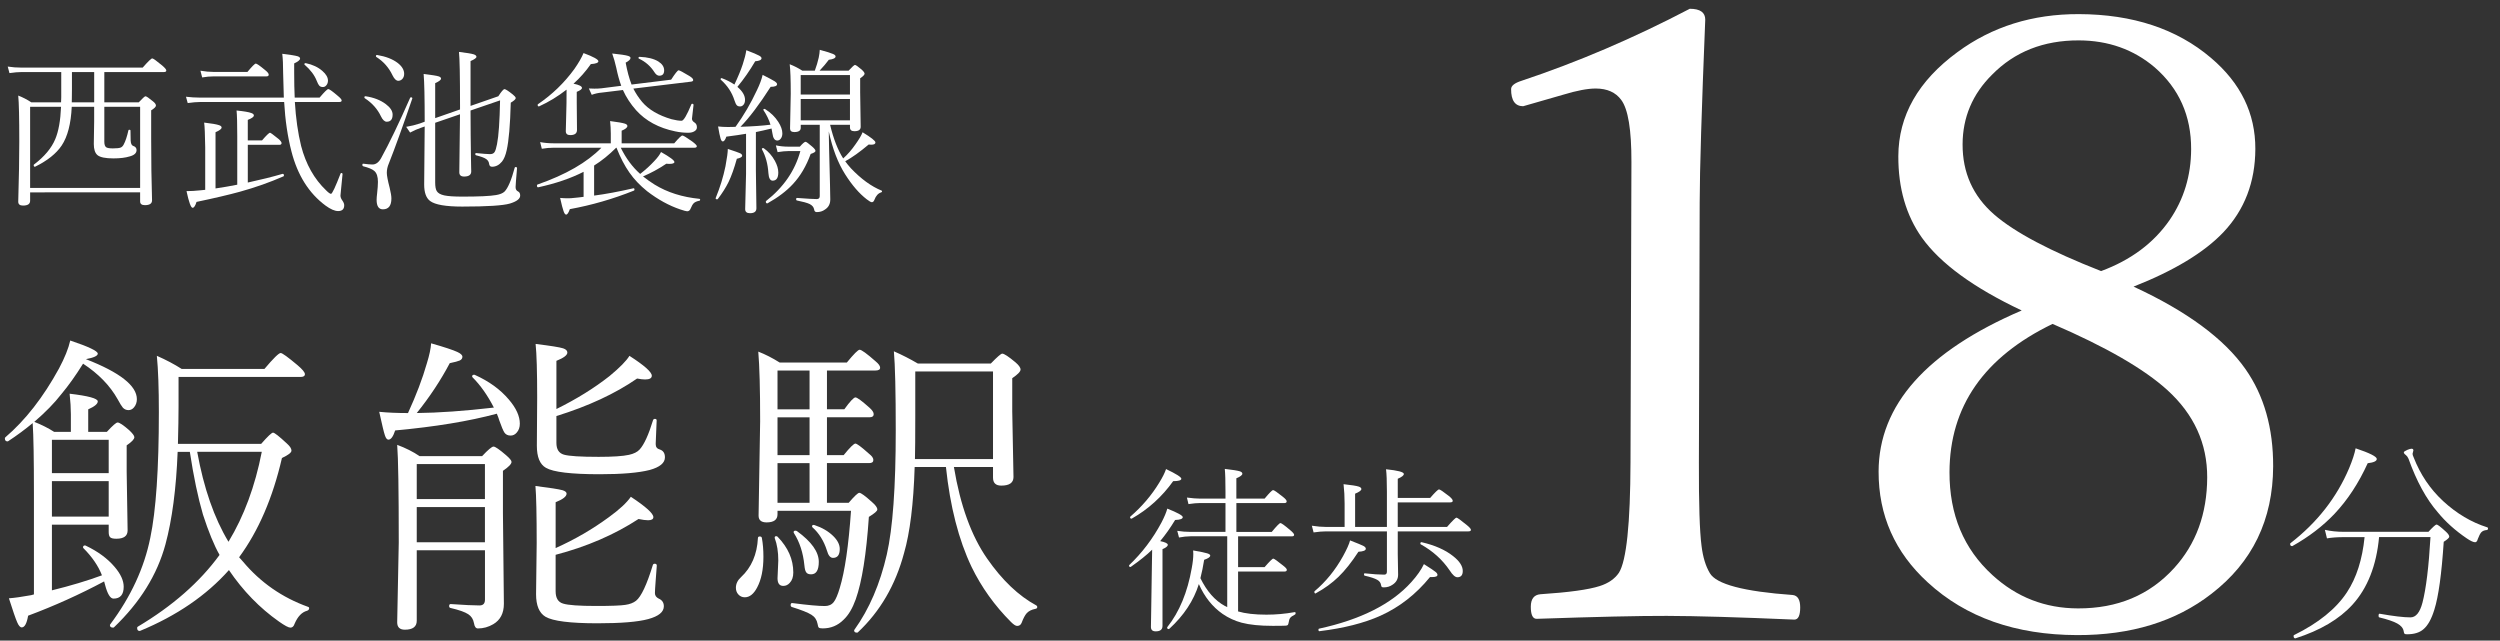
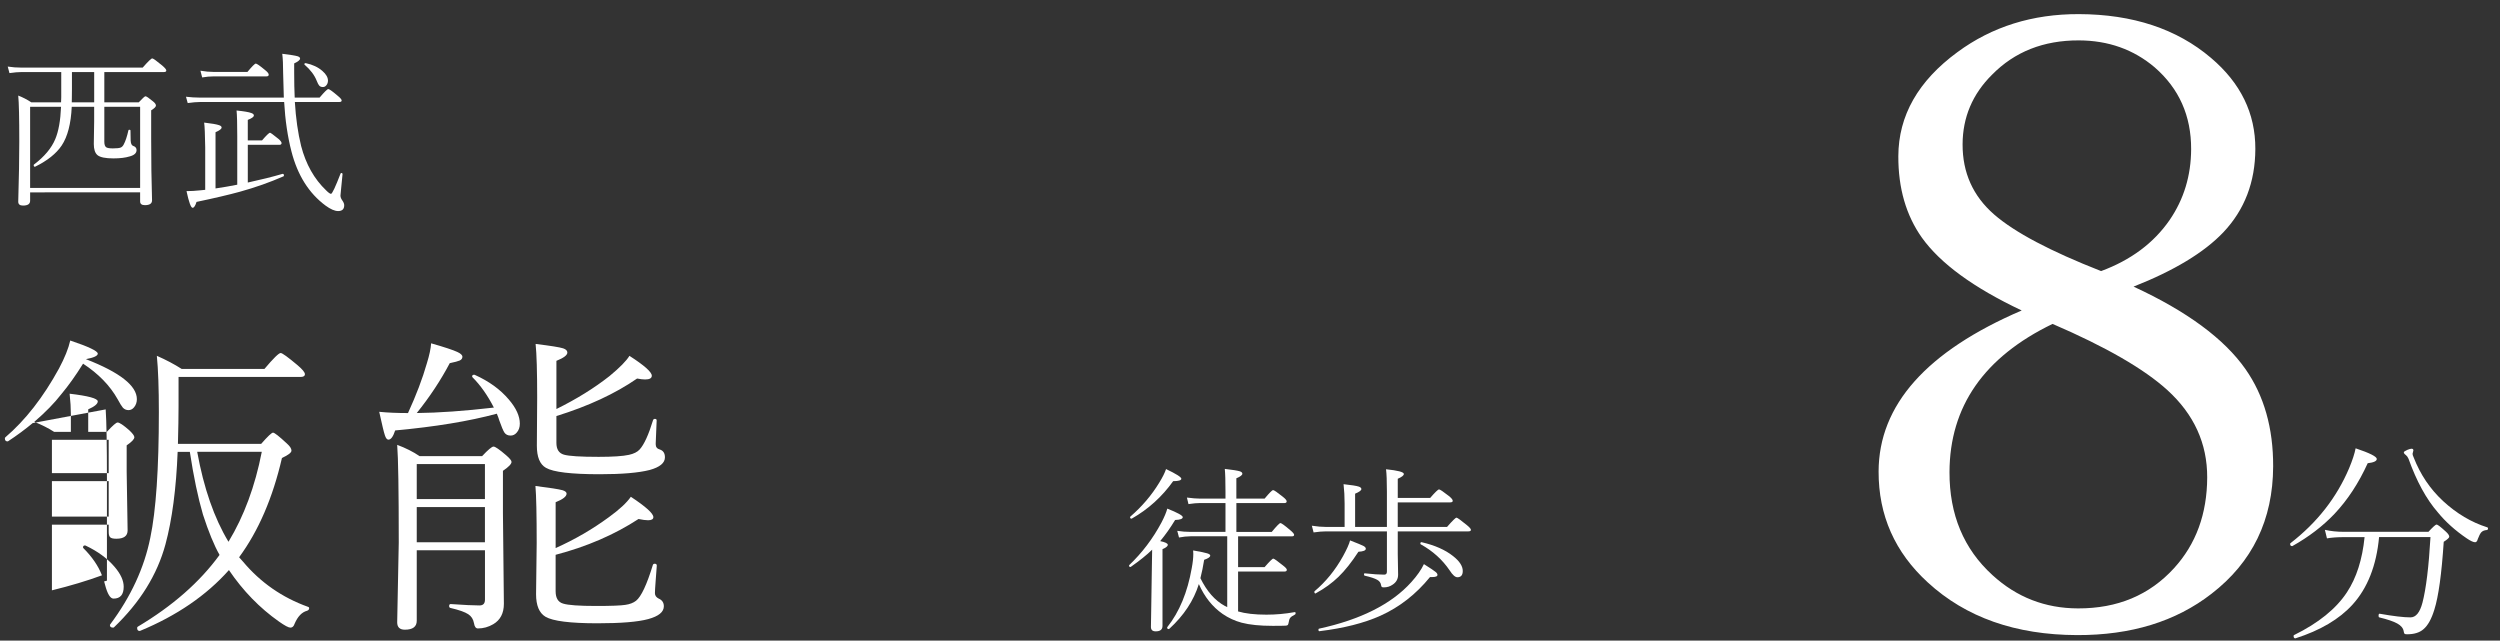
<svg xmlns="http://www.w3.org/2000/svg" id="_レイヤー_2" data-name="レイヤー 2" viewBox="0 0 140.5 36">
  <rect x="0" y="0" width="140.5" height="36" fill="#333333" stroke="none" />
  <defs>
    <style>
      .cls-1 {
        fill: none;
      }

      .cls-1, .cls-2 {
        stroke-width: 0px;
      }

      .cls-2 {
        fill: #fff;
      }

      .cls-3 {
        clip-path: url(#clippath);
      }
    </style>
    <clipPath id="clippath">
      <rect class="cls-1" width="140.5" height="36" />
    </clipPath>
  </defs>
  <g id="slide">
    <g class="cls-3">
      <g>
        <g>
          <g>
            <path class="cls-2" d="m3.432,5.752c.007-.059.01-.156.01-.293v-1.41H1.225c-.191,0-.423.02-.693.059l-.098-.367c.248.039.508.059.781.059h6.803c.303-.344.481-.518.537-.518.055,0,.242.135.561.4.153.131.23.223.23.279,0,.059-.045.088-.133.088h-3.35v1.703h1.934c.212-.227.338-.342.377-.342.055,0,.195.096.42.283.113.088.17.168.17.24,0,.068-.089.158-.268.268v1.602c0,1.238.016,2.391.049,3.457,0,.18-.134.27-.4.27-.18,0-.27-.07-.27-.211v-.508H1.693v.469c0,.184-.133.273-.4.273-.179,0-.268-.072-.268-.219.039-1.332.059-2.459.059-3.379,0-1.322-.02-2.184-.059-2.584.25.096.496.223.736.381h1.67Zm4.443,4.811v-4.561h-2.012v1.967c0,.156.036.26.107.309.065.041.189.062.371.062.219,0,.367-.016.445-.049.068-.029.123-.086.166-.17.098-.18.186-.443.264-.791.003-.027.021-.039.053-.039.043,0,.064.016.064.049,0,.254.003.441.01.561.01.174.057.271.141.299.127.041.191.119.191.234,0,.168-.127.287-.381.355-.244.076-.551.113-.918.113-.449,0-.748-.061-.895-.182-.14-.117-.209-.326-.209-.629l.02-1.27v-.82h-1.26c-.043.949-.231,1.676-.566,2.178-.303.451-.798.848-1.484,1.186-.007.004-.014.006-.02.006-.046,0-.068-.029-.068-.088,0-.018.006-.029.02-.039.582-.443.979-.916,1.191-1.422.186-.439.294-1.047.326-1.82h-1.738v4.561h6.182Zm-3.842-4.811h1.26v-1.703h-1.25v.957c0,.207-.002.387-.006.537,0,.094-.001.164-.004.209Z" />
            <path class="cls-2" d="m15.951,5.484c-.013-.303-.025-.768-.039-1.393,0-.445-.016-.803-.049-1.068.456.055.746.102.869.141.088.029.133.072.133.127,0,.078-.111.17-.332.273v.533c0,.518.01.979.029,1.387h1.4c.271-.32.434-.479.488-.479.059,0,.236.127.533.381.146.119.219.207.219.258,0,.059-.043.088-.131.088h-2.5c.055.916.172,1.738.352,2.471.267,1.025.736,1.859,1.41,2.5.127.127.217.191.27.191.064,0,.244-.379.537-1.139.01-.021.023-.033.043-.033.01,0,.02.002.029.004.029.01.043.029.039.059-.025.277-.055.576-.088.898-.02.189-.029.291-.029.309,0,.088.036.18.107.277.068.098.104.186.104.264,0,.219-.114.328-.342.328-.192,0-.429-.104-.709-.309-.934-.693-1.572-1.707-1.914-3.041-.215-.83-.352-1.756-.41-2.779h-4.717c-.188,0-.423.02-.703.059l-.098-.355c.258.031.521.049.791.049h4.707Zm-2.025,4.775c.735-.16,1.387-.322,1.953-.488h.014c.043,0,.064.031.064.098,0,.021-.01.037-.029.043-.756.332-1.572.621-2.451.865-.612.168-1.423.359-2.432.57-.068.223-.143.332-.221.332-.094,0-.208-.312-.342-.938.241,0,.495-.014.762-.043l.289-.029v-2.379c-.01-.709-.029-1.176-.059-1.4.426.049.706.098.84.146.094.031.141.076.141.131,0,.078-.113.166-.342.264v3.16c.424-.062.83-.133,1.221-.211v-2.719c0-.721-.013-1.203-.039-1.451.42.043.697.09.83.143.095.031.143.078.143.137,0,.078-.114.16-.342.248v1.152h.801c.247-.285.396-.43.449-.43.032,0,.188.115.469.342.12.102.18.182.18.24,0,.064-.042.098-.127.098h-1.771v2.119Zm-2.564-5.908l-.098-.377c.271.047.517.068.738.068h1.904c.26-.312.416-.469.469-.469.055,0,.225.117.508.352.146.115.219.203.219.27,0,.064-.042.098-.127.098h-2.963c-.215,0-.432.02-.65.059Zm5.752-.719c-.006-.006-.01-.014-.01-.023,0-.039.025-.059.074-.059h.01c.377.078.688.225.932.439.209.182.312.363.312.541,0,.105-.03.193-.092.264-.053.066-.117.098-.195.098-.088,0-.156-.027-.205-.082-.043-.049-.088-.135-.137-.26-.124-.322-.354-.627-.689-.918Z" />
-             <path class="cls-2" d="m23.051,5.494c.01-.018.026-.025.049-.025.049,0,.074.021.074.064,0,.002-.002.008-.006.014-.53,1.553-.97,2.77-1.318,3.648-.074.172-.111.344-.111.518,0,.148.053.43.16.84.065.266.098.467.098.6,0,.408-.159.611-.479.611-.234,0-.352-.178-.352-.533,0-.094.01-.217.029-.371.029-.26.045-.473.045-.639,0-.293-.068-.498-.205-.615-.107-.096-.318-.184-.631-.264-.025-.01-.039-.033-.039-.068,0-.057.019-.08.055-.074.211.029.382.045.512.045.192,0,.355-.121.488-.361.453-.82.996-1.951,1.631-3.389Zm-2.549.029c-.016-.01-.023-.025-.023-.045,0-.055.023-.078.072-.068.453.068.829.215,1.129.439.257.193.385.389.385.592,0,.266-.11.4-.332.4-.117,0-.225-.1-.322-.299-.195-.412-.498-.754-.908-1.02Zm.65-2.32c-.017-.01-.025-.023-.025-.043,0-.053.025-.076.074-.068.481.08.863.229,1.146.443.244.189.367.395.367.615,0,.125-.038.223-.113.299-.064.061-.138.092-.219.092-.114,0-.222-.102-.322-.307-.205-.434-.508-.777-.908-1.031Zm3.305,3.697v3.35c0,.23.029.393.088.488.068.117.211.197.426.244.208.045.547.068,1.016.068.924,0,1.556-.029,1.895-.088.215-.037.371-.1.469-.191.195-.195.387-.645.576-1.348.013-.031.04-.043.082-.033.036.01.053.027.049.053-.055.633-.082.988-.082,1.07,0,.123.047.207.141.248.078.037.117.113.117.23,0,.182-.193.332-.58.449-.385.113-1.276.17-2.676.17-.925,0-1.525-.104-1.803-.312-.225-.166-.336-.475-.336-.928l.029-3.262-.211.074c-.191.064-.395.154-.609.268l-.221-.322c.271-.045.524-.107.762-.186l.279-.102c0-1.338-.02-2.232-.059-2.682.445.053.726.096.84.133.091.029.137.07.137.127,0,.074-.109.158-.328.254v1.967l1.396-.488v-.219c0-1.648-.02-2.652-.059-3.014.417.049.69.094.82.133.107.035.162.082.162.141,0,.066-.111.145-.332.24v2.52l1.562-.543c.172-.266.287-.4.346-.4.062,0,.219.102.469.303.107.086.162.152.162.201,0,.061-.094.148-.279.258-.032,1.25-.108,2.141-.229,2.672-.062.283-.15.496-.264.639-.16.193-.346.289-.557.289-.092,0-.146-.047-.162-.143-.013-.123-.068-.219-.166-.287-.107-.076-.299-.146-.576-.215-.025-.008-.039-.027-.039-.064,0-.045.017-.064.049-.059.391.039.651.059.781.059.121,0,.205-.039.254-.117.049-.074.095-.223.137-.443.092-.453.148-1.273.172-2.461l-1.66.57c.003.984.011,1.846.023,2.588,0,.018.004.215.01.596.004.115.006.193.006.24,0,.191-.134.287-.4.287-.18,0-.27-.08-.27-.238l.039-3.262-1.396.479Z" />
-             <path class="cls-2" d="m34.629,8.301c-.404.404-.817.738-1.24,1.002v1.689c.638-.082,1.373-.219,2.207-.41.042-.008.062.02.062.078,0,.025-.011.043-.033.053-1.179.473-2.379.818-3.6,1.041-.071.205-.141.307-.209.307-.053,0-.102-.066-.146-.199-.046-.125-.109-.369-.191-.738.16.014.29.02.391.02.065,0,.136-.002.211-.004.332-.029.57-.057.717-.078v-1.406c-.719.367-1.566.656-2.543.869-.053.01-.078-.025-.078-.104,0-.025.01-.041.029-.049,1.588-.553,2.786-1.242,3.594-2.07h-2.682c-.218,0-.44.02-.668.059l-.094-.375c.234.045.485.068.752.068h3.219v-.543c0-.236-.014-.473-.039-.707.433.055.711.104.834.146.092.031.137.076.137.131,0,.088-.107.176-.322.264v.709h2.955c.25-.293.403-.439.459-.439.052,0,.238.113.561.342.166.127.25.213.25.258,0,.059-.048.088-.143.088h-4.131c.29.594.653,1.082,1.09,1.471.299-.232.562-.471.791-.719.186-.195.312-.365.381-.512.501.283.752.471.752.561,0,.072-.098.107-.293.107-.046,0-.1-.002-.162-.01-.433.291-.869.527-1.309.713.229.18.445.332.65.459.716.439,1.557.707,2.523.801.026.004.039.02.039.049,0,.037-.016.057-.049.059-.143.029-.245.074-.307.133-.062.059-.121.158-.176.297-.039.107-.106.162-.201.162-.049,0-.177-.035-.385-.104-.635-.215-1.257-.557-1.865-1.025-.4-.322-.731-.67-.992-1.045-.267-.377-.509-.842-.727-1.396h-.02Zm-2.398-3.598c.316.064.475.145.475.238,0,.068-.098.143-.293.221v.609l.014,1.533c0,.193-.127.289-.381.289-.166,0-.248-.074-.248-.221,0-.041.004-.229.014-.561.01-.303.019-.641.025-1.012l.004-.762c-.484.379-.997.691-1.537.938-.007.004-.014.006-.02.006-.046,0-.068-.029-.068-.088,0-.018.006-.029.02-.039.797-.541,1.478-1.199,2.041-1.973.237-.34.41-.639.518-.898.557.207.834.361.834.459,0,.088-.141.141-.424.16-.293.418-.617.783-.973,1.1Zm2.682.117c-.104-.281-.197-.617-.279-1.012-.064-.289-.141-.557-.229-.801.455.047.752.09.889.133.094.029.141.068.141.117,0,.08-.091.168-.273.264.088.48.199.891.332,1.23l2.223-.273c.228-.352.367-.527.42-.527.052,0,.252.105.6.316.146.088.221.164.221.23,0,.051-.041.082-.123.092l-3.242.391c.134.264.299.514.494.748.367.432.918.756,1.65.971.23.059.421.088.57.088.111,0,.293-.307.547-.922.01-.023.026-.035.049-.035.01,0,.02.002.029.006.033.01.048.029.045.059-.059.484-.088.744-.088.775,0,.086.045.154.137.211.094.059.141.148.141.273,0,.098-.05.174-.15.229-.088.053-.201.078-.338.078-.24,0-.484-.025-.732-.078-.924-.191-1.658-.588-2.201-1.191-.31-.352-.556-.729-.738-1.133l-1.172.143c-.205.016-.398.059-.58.127l-.162-.357c.107.008.212.01.312.01.15,0,.283-.006.4-.02l1.109-.141Zm.99-1.529c-.013-.006-.02-.018-.02-.033,0-.043.02-.064.059-.064.453.018.807.105,1.061.264.215.137.322.303.322.498,0,.199-.092.299-.273.299-.098,0-.188-.064-.27-.191-.215-.342-.508-.598-.879-.771Z" />
-             <path class="cls-2" d="m40.342,11.182c-.01.014-.025.02-.045.02-.052,0-.078-.021-.078-.062,0-.008.002-.014.006-.02.244-.594.426-1.186.547-1.777.088-.469.131-.793.131-.973.388.127.619.209.693.244.075.037.113.082.113.137,0,.072-.1.129-.299.172-.146.529-.301.965-.463,1.303-.156.316-.358.635-.605.957Zm3.018-3.959c-.346.084-.639.15-.879.199v2.148l.029,2.135c0,.186-.121.277-.361.277-.18,0-.27-.076-.27-.229l.049-1.973v-2.262c-.264.047-.633.1-1.107.162-.059.178-.126.268-.201.268-.052,0-.094-.059-.127-.176-.035-.113-.081-.334-.137-.664.192.02.367.029.523.029.205,0,.357-.002.459-.01.459-.637.859-1.322,1.201-2.055.156-.322.264-.611.322-.865.354.18.579.301.674.361.091.062.137.115.137.162,0,.1-.121.15-.361.15-.625.977-1.19,1.727-1.695,2.246.688-.021,1.249-.061,1.686-.117-.085-.279-.215-.549-.391-.811-.007-.006-.01-.014-.01-.023,0-.037.021-.055.062-.055.014,0,.025.004.035.01.309.193.557.432.742.719.152.236.229.453.229.648,0,.121-.03.221-.092.299-.053.068-.117.102-.195.102-.146,0-.238-.137-.273-.41-.007-.059-.023-.148-.049-.268Zm-2.086-2.471c.209-.443.365-.822.469-1.139.098-.295.165-.559.201-.791.371.141.609.242.717.303.092.049.137.098.137.146,0,.098-.118.154-.355.172-.31.529-.644,1.01-1.002,1.439.287.244.43.486.43.729,0,.119-.03.215-.092.283-.053.059-.114.088-.186.088-.085,0-.146-.023-.186-.068-.043-.047-.085-.135-.127-.264-.141-.449-.396-.838-.768-1.168-.01-.006-.014-.016-.014-.029,0-.041.02-.062.059-.062.006,0,.011.002.014.004.251.092.485.211.703.357Zm1.549,3.643c-.004-.008-.006-.016-.006-.025,0-.031.023-.049.068-.049.014,0,.026.004.039.01.261.186.469.422.625.709.127.234.191.451.191.654,0,.305-.106.459-.318.459-.14,0-.219-.145-.238-.43-.033-.506-.153-.947-.361-1.328Zm.781-.225c.23.049.463.072.697.072h.65c.159-.182.267-.273.322-.273.042,0,.167.092.375.273.121.105.182.184.182.24,0,.055-.09.111-.27.17-.247.682-.58,1.246-1,1.695-.361.391-.836.75-1.422,1.078-.006.004-.013.006-.02.006-.052,0-.078-.033-.078-.098,0-.018.006-.029.016-.039.979-.766,1.621-1.699,1.924-2.803h-.67c-.166,0-.369.02-.609.059l-.098-.381Zm2.973-.787l.02,1.051c.01.469.026,1.107.049,1.918.01.457.016.742.016.859,0,.252-.1.439-.299.566-.13.096-.284.143-.463.143-.085,0-.134-.051-.146-.152-.023-.127-.107-.227-.254-.303-.137-.064-.377-.131-.719-.199-.025-.008-.039-.029-.039-.068,0-.049.017-.074.049-.074.57.043.939.064,1.109.064.113,0,.17-.057.17-.166v-4.01h-1.068v.172c0,.158-.121.238-.361.238-.16,0-.24-.066-.24-.199l.039-1.959c0-.787-.02-1.34-.059-1.654.244.094.48.215.709.361h.703c.094-.254.167-.498.219-.732.033-.16.053-.307.059-.439.385.104.634.182.748.234.094.041.141.088.141.137,0,.094-.127.158-.381.189-.14.189-.312.393-.518.611h1.631c.199-.215.318-.322.357-.322.045,0,.169.086.371.258.113.102.17.18.17.234,0,.062-.082.148-.248.26v.791l.029,1.934c0,.166-.117.248-.352.248-.166,0-.25-.07-.25-.209v-.152h-1.117c.191.799.438,1.428.736,1.891.251-.225.48-.488.689-.791.201-.281.335-.506.4-.68.481.293.723.484.723.572,0,.084-.078.127-.234.127-.043,0-.092-.004-.146-.01-.492.416-.932.73-1.318.941.088.125.193.254.316.391.573.604,1.151,1.023,1.734,1.26.013.008.02.018.02.035,0,.035-.017.057-.049.062-.17.053-.297.193-.381.42-.033.088-.08.133-.143.133-.055,0-.15-.055-.287-.162-.42-.322-.824-.789-1.211-1.4-.407-.639-.715-1.443-.924-2.418Zm1.191-2.07v-1.094h-2.768v1.094h2.768Zm0,1.451v-1.201h-2.768v1.201h2.768Z" />
-             <path class="cls-2" d="m1.838,23.777c-.428.357-.889.697-1.381,1.02-.006.006-.018.01-.035.01-.1,0-.148-.057-.148-.168,0-.023.008-.043.025-.061,1.125-.961,2.131-2.25,3.016-3.867.322-.604.533-1.129.633-1.574,1.031.346,1.547.592,1.547.738,0,.123-.223.227-.668.309,1.91.744,2.865,1.494,2.865,2.25,0,.176-.053.328-.158.457-.088.105-.191.158-.309.158-.123,0-.229-.045-.316-.133-.07-.082-.17-.242-.299-.482-.428-.762-1.074-1.428-1.941-1.996-.416.668-.826,1.242-1.23,1.723-.381.492-.885,1.008-1.512,1.547.416.164.787.352,1.115.562h.941v-.992c0-.334-.023-.719-.07-1.152,1.055.123,1.582.268,1.582.432,0,.141-.18.289-.537.447v1.266h1.047c.322-.352.523-.527.605-.527.105,0,.322.145.65.432.193.182.291.312.291.395,0,.111-.145.264-.432.457v1.477l.053,3.305c0,.311-.211.467-.633.467-.182,0-.299-.029-.352-.088-.053-.053-.078-.15-.078-.291v-.412h-3.191v3.691c1.049-.258,1.986-.539,2.812-.844-.205-.527-.553-1.037-1.045-1.529-.012-.012-.018-.027-.018-.045,0-.07.037-.105.113-.105.012,0,.023.004.035.01.68.322,1.223.721,1.627,1.195.34.398.51.77.51,1.115,0,.445-.191.668-.572.668-.182,0-.34-.258-.475-.773l-.053-.193c-1.371.732-2.795,1.375-4.271,1.926-.076.439-.195.658-.359.658-.088,0-.174-.096-.256-.289-.088-.199-.242-.648-.465-1.346.316-.023.732-.082,1.248-.176l.158-.043v-5.66c0-1.945-.023-3.268-.07-3.965Zm4.271,2.812v-1.871h-3.191v1.871h3.191Zm-3.191.449v1.994h3.191v-1.994h-3.191Zm7.066-1.645c-.082,2.08-.311,3.814-.686,5.203-.463,1.705-1.426,3.258-2.891,4.658-.012.012-.029.018-.053.018-.117,0-.176-.047-.176-.141,0-.018.006-.031.018-.043,1.16-1.553,1.91-3.174,2.25-4.861.322-1.529.482-3.885.482-7.066,0-1.336-.037-2.391-.113-3.164.521.229.986.475,1.396.738h4.65c.504-.598.809-.896.914-.896.088,0,.404.229.949.686.275.234.412.402.412.502,0,.105-.082.158-.246.158h-6.855v1.635c0,.557-.012,1.266-.035,2.127h4.676c.369-.422.592-.633.668-.633.082,0,.344.205.783.615.17.152.254.283.254.395s-.178.25-.535.414c-.516,2.238-1.318,4.098-2.408,5.58.047.047.119.129.219.246.984,1.172,2.203,2.02,3.656,2.541.041.012.062.037.062.078,0,.064-.039.111-.115.141-.293.076-.527.32-.703.73-.047.146-.125.219-.236.219-.105,0-.32-.113-.643-.342-1.084-.762-2.021-1.727-2.812-2.893-1.266,1.424-2.932,2.564-5,3.42h-.027c-.088,0-.131-.057-.131-.168,0-.035.012-.059.035-.07,1.957-1.166,3.488-2.51,4.596-4.033-.311-.551-.621-1.307-.932-2.268-.281-.961-.527-2.137-.738-3.525h-.686Zm2.857,5.055c.873-1.441,1.496-3.127,1.871-5.055h-3.629c.369,2.039.955,3.725,1.758,5.055Z" />
+             <path class="cls-2" d="m1.838,23.777c-.428.357-.889.697-1.381,1.02-.006.006-.018.01-.035.01-.1,0-.148-.057-.148-.168,0-.023.008-.043.025-.061,1.125-.961,2.131-2.25,3.016-3.867.322-.604.533-1.129.633-1.574,1.031.346,1.547.592,1.547.738,0,.123-.223.227-.668.309,1.91.744,2.865,1.494,2.865,2.25,0,.176-.053.328-.158.457-.088.105-.191.158-.309.158-.123,0-.229-.045-.316-.133-.07-.082-.17-.242-.299-.482-.428-.762-1.074-1.428-1.941-1.996-.416.668-.826,1.242-1.23,1.723-.381.492-.885,1.008-1.512,1.547.416.164.787.352,1.115.562h.941v-.992c0-.334-.023-.719-.07-1.152,1.055.123,1.582.268,1.582.432,0,.141-.18.289-.537.447v1.266h1.047c.322-.352.523-.527.605-.527.105,0,.322.145.65.432.193.182.291.312.291.395,0,.111-.145.264-.432.457v1.477l.053,3.305c0,.311-.211.467-.633.467-.182,0-.299-.029-.352-.088-.053-.053-.078-.15-.078-.291v-.412h-3.191v3.691c1.049-.258,1.986-.539,2.812-.844-.205-.527-.553-1.037-1.045-1.529-.012-.012-.018-.027-.018-.045,0-.07.037-.105.113-.105.012,0,.023.004.035.01.68.322,1.223.721,1.627,1.195.34.398.51.77.51,1.115,0,.445-.191.668-.572.668-.182,0-.34-.258-.475-.773l-.053-.193l.158-.043v-5.66c0-1.945-.023-3.268-.07-3.965Zm4.271,2.812v-1.871h-3.191v1.871h3.191Zm-3.191.449v1.994h3.191v-1.994h-3.191Zm7.066-1.645c-.082,2.08-.311,3.814-.686,5.203-.463,1.705-1.426,3.258-2.891,4.658-.012.012-.029.018-.053.018-.117,0-.176-.047-.176-.141,0-.018.006-.031.018-.043,1.16-1.553,1.91-3.174,2.25-4.861.322-1.529.482-3.885.482-7.066,0-1.336-.037-2.391-.113-3.164.521.229.986.475,1.396.738h4.65c.504-.598.809-.896.914-.896.088,0,.404.229.949.686.275.234.412.402.412.502,0,.105-.082.158-.246.158h-6.855v1.635c0,.557-.012,1.266-.035,2.127h4.676c.369-.422.592-.633.668-.633.082,0,.344.205.783.615.17.152.254.283.254.395s-.178.25-.535.414c-.516,2.238-1.318,4.098-2.408,5.58.047.047.119.129.219.246.984,1.172,2.203,2.02,3.656,2.541.041.012.062.037.062.078,0,.064-.039.111-.115.141-.293.076-.527.32-.703.73-.047.146-.125.219-.236.219-.105,0-.32-.113-.643-.342-1.084-.762-2.021-1.727-2.812-2.893-1.266,1.424-2.932,2.564-5,3.42h-.027c-.088,0-.131-.057-.131-.168,0-.035.012-.059.035-.07,1.957-1.166,3.488-2.51,4.596-4.033-.311-.551-.621-1.307-.932-2.268-.281-.961-.527-2.137-.738-3.525h-.686Zm2.857,5.055c.873-1.441,1.496-3.127,1.871-5.055h-3.629c.369,2.039.955,3.725,1.758,5.055Z" />
            <path class="cls-2" d="m27.921,23.25c-1.564.422-3.469.736-5.713.941-.111.346-.237.518-.378.518-.082,0-.149-.084-.202-.254-.053-.152-.158-.59-.316-1.311.469.047,1.008.07,1.617.07.463-1.008.817-1.941,1.063-2.803.141-.457.22-.83.237-1.117.756.217,1.245.379,1.468.484.193.088.29.178.29.271s-.05.164-.149.211c-.094.041-.281.092-.562.15-.51.967-1.128,1.9-1.854,2.803,1.213-.012,2.657-.113,4.333-.307-.352-.686-.75-1.252-1.195-1.697-.018-.018-.026-.035-.026-.053,0-.064.038-.096.114-.096.012,0,.023.002.035.008.797.357,1.436.82,1.916,1.389.41.48.615.932.615,1.354,0,.205-.059.373-.176.502-.094.111-.208.166-.343.166-.158,0-.275-.059-.352-.176-.064-.1-.158-.322-.281-.668-.023-.088-.07-.217-.141-.387Zm-.668,7.674h-3.832v3.963c0,.334-.223.502-.668.502-.287,0-.431-.139-.431-.414l.088-4.482c0-2.918-.029-4.748-.088-5.492.475.176.894.387,1.257.633h3.516c.334-.357.548-.537.642-.537s.328.162.703.484c.205.176.308.301.308.377,0,.117-.161.285-.483.502v2.381l.053,5.09c0,.533-.199.916-.598,1.15-.27.158-.557.238-.861.238-.117,0-.19-.098-.22-.291-.041-.229-.149-.398-.325-.51-.188-.123-.521-.24-1.002-.352-.047-.012-.07-.047-.07-.105,0-.076.029-.113.088-.113.744.053,1.283.078,1.617.078.205,0,.308-.107.308-.324v-2.777Zm0-2.875v-1.969h-3.832v1.969h3.832Zm0,2.426v-1.977h-3.832v1.977h3.832Zm3.973.326c1.066-.475,2.062-1.053,2.988-1.732.598-.434,1.011-.816,1.239-1.15.844.557,1.266.938,1.266,1.143,0,.117-.1.176-.299.176-.129,0-.308-.023-.536-.07-1.359.885-2.912,1.555-4.658,2.012v2.049c0,.381.141.611.422.693.275.088.896.133,1.863.133.832,0,1.377-.021,1.635-.062.246-.035.445-.111.598-.229.293-.234.609-.908.949-2.021.018-.041.053-.061.105-.061.076,0,.114.035.114.105-.006.111-.029.424-.07.939-.023.305-.035.508-.035.607,0,.135.07.236.211.307.193.082.29.227.29.432,0,.322-.293.562-.879.721-.58.158-1.529.236-2.848.236-1.535,0-2.511-.123-2.927-.369-.352-.211-.527-.633-.527-1.266l.035-2.865c0-1.594-.023-2.666-.07-3.217.803.1,1.31.18,1.521.238.152.047.229.111.229.193,0,.158-.205.318-.615.482v2.576Zm.044-7.814c1.137-.562,2.133-1.18,2.988-1.854.574-.475.946-.854,1.116-1.135.838.539,1.257.912,1.257,1.117,0,.141-.126.211-.378.211-.123,0-.272-.018-.448-.053-1.23.85-2.742,1.553-4.535,2.109v1.512c0,.357.141.576.422.658.287.082.938.123,1.951.123.797,0,1.365-.037,1.705-.113.27-.059.469-.158.598-.299.252-.275.504-.826.756-1.652.018-.047.053-.07.105-.07.064,0,.097.029.097.088-.035.791-.053,1.219-.053,1.283v.061c0,.152.079.25.237.291.188.064.281.211.281.439,0,.316-.287.553-.861.711-.621.158-1.559.238-2.812.238-1.6,0-2.604-.121-3.015-.361-.34-.193-.51-.605-.51-1.238l.018-2.717c0-1.441-.029-2.443-.088-3.006.826.1,1.342.182,1.547.246.158.053.237.133.237.238,0,.146-.205.301-.615.465v2.707Z" />
-             <path class="cls-2" d="m42.596,30.238c0-.059.035-.088.105-.088.064,0,.104.025.115.078.059.316.088.672.088,1.064,0,.709-.117,1.283-.352,1.723-.193.369-.426.553-.695.553-.152,0-.277-.059-.377-.176-.082-.1-.123-.219-.123-.359,0-.223.096-.422.289-.598.586-.545.902-1.277.949-2.197Zm1.1-1.529v.193c0,.305-.205.457-.615.457-.299,0-.449-.127-.449-.379l.088-5.309c0-1.793-.035-3.096-.105-3.91.393.152.795.357,1.205.615h3.77c.393-.48.633-.721.721-.721.105,0,.404.217.896.65.17.141.256.26.256.359,0,.105-.086.158-.256.158h-2.732v2.18h.975c.322-.445.531-.668.625-.668s.357.193.791.58c.158.141.236.262.236.361,0,.117-.078.176-.236.176h-2.391v2.127h.939c.352-.434.572-.65.66-.65.082,0,.34.193.773.58.158.123.236.236.236.342,0,.117-.078.176-.236.176h-2.373v2.232h1.221c.322-.375.521-.562.598-.562.094,0,.334.176.721.527.193.164.291.303.291.414,0,.082-.158.219-.475.412-.141,2.098-.387,3.643-.738,4.633-.182.51-.41.893-.686,1.15-.322.322-.713.484-1.17.484-.117,0-.189-.016-.219-.045s-.053-.1-.07-.211c-.041-.223-.156-.393-.344-.51-.193-.123-.562-.27-1.107-.439-.041-.018-.061-.053-.061-.105,0-.088.035-.125.105-.113.85.111,1.455.166,1.818.166.217,0,.385-.076.502-.229.111-.146.223-.406.334-.781.287-.938.498-2.385.633-4.342h-4.131Zm-.158,1.529v-.027c0-.053.029-.078.088-.078.029,0,.055.012.078.035.586.604.879,1.271.879,2.004,0,.252-.066.447-.201.588-.1.111-.221.168-.361.168-.217,0-.324-.145-.324-.432l.043-.992c0-.486-.066-.908-.201-1.266Zm.158-7.234h1.801v-2.18h-1.801v2.18Zm0,.449v2.127h1.801v-2.127h-1.801Zm0,2.574v2.232h1.801v-2.232h-1.801Zm.922,3.93c-.012-.018-.018-.033-.018-.045,0-.059.035-.088.105-.088.035,0,.064.01.088.027.814.592,1.223,1.166,1.223,1.723,0,.469-.145.703-.432.703-.141,0-.234-.041-.281-.123-.047-.064-.078-.191-.096-.379-.07-.709-.268-1.314-.59-1.818Zm1.037-.326c-.012-.018-.018-.035-.018-.053,0-.053.033-.078.098-.078.012,0,.023.002.035.008.428.141.779.346,1.055.615.246.24.369.484.369.73,0,.334-.127.5-.379.5-.152,0-.266-.137-.342-.412-.17-.539-.443-.977-.818-1.311Zm7.955-3.383c.357,2.156.98,3.873,1.871,5.15.844,1.213,1.764,2.088,2.76,2.627.035.018.053.047.053.088,0,.059-.035.094-.105.105-.211.041-.371.121-.482.238-.1.111-.197.293-.291.545-.047.117-.131.176-.254.176-.082,0-.197-.074-.344-.221-.92-.92-1.658-1.951-2.215-3.094-.727-1.523-1.207-3.395-1.441-5.615h-1.758c-.064,2.074-.264,3.688-.598,4.842-.48,1.793-1.344,3.275-2.592,4.447-.012.012-.029.018-.053.018-.105,0-.158-.041-.158-.123,0-.018.006-.031.018-.043.832-1.16,1.438-2.57,1.818-4.229.334-1.465.502-3.781.502-6.951,0-2.197-.035-3.686-.105-4.465.469.205.916.434,1.344.686h4.105c.357-.369.57-.555.641-.555.105,0,.352.162.738.484.193.164.291.301.291.412s-.156.273-.467.484v1.871l.07,3.684c0,.322-.229.482-.686.482-.311,0-.465-.148-.465-.447v-.598h-2.197Zm2.197-.449v-4.922h-4.369v2.506c0,1.143-.006,1.947-.018,2.416h4.387Z" />
            <path class="cls-2" d="m65.2,30.41c.286.059.43.129.43.209,0,.078-.099.16-.298.244v4.316c0,.203-.127.303-.381.303-.18,0-.269-.082-.269-.248,0-.023.005-.318.015-.885.014-.645.024-1.387.034-2.227l.02-1.23c-.303.297-.702.617-1.196.963-.01.006-.02.01-.029.01-.049,0-.073-.027-.073-.084,0-.01.003-.018.01-.023.723-.688,1.327-1.484,1.812-2.393.162-.311.271-.57.327-.781.579.23.869.391.869.479,0,.098-.144.15-.43.16-.267.443-.547.838-.84,1.188Zm-1.587-1.27c-.006.006-.014.01-.02.01-.055,0-.083-.029-.083-.088,0-.01.005-.02.015-.029.654-.564,1.196-1.199,1.626-1.91.186-.299.312-.553.381-.762.573.273.859.455.859.543,0,.09-.153.137-.459.137-.628.879-1.401,1.578-2.319,2.1Zm3.848,3.35c.361.738.818,1.26,1.372,1.562.046.025.091.049.137.068v-3.98h-2.065c-.195,0-.41.023-.645.068l-.098-.375c.24.039.488.059.742.059h1.968v-1.621h-1.431c-.172,0-.389.02-.649.059l-.088-.367c.3.039.546.059.737.059h1.431v-.391c0-.598-.013-1.025-.039-1.279.437.049.72.096.85.137.091.033.137.076.137.133,0,.078-.112.164-.337.258v1.143h1.587c.264-.318.423-.479.479-.479s.235.125.542.371c.146.115.22.201.22.26,0,.064-.044.098-.132.098h-2.695v1.621h1.987c.276-.332.439-.498.488-.498.056,0,.235.129.542.391.152.127.229.217.229.268,0,.059-.042.088-.127.088h-3.022v1.729h1.489c.276-.318.439-.479.488-.479.046,0,.229.131.552.391.141.107.21.188.21.24,0,.064-.048.098-.142.098h-2.598v2.24c.406.121.938.182,1.592.182.531,0,1.06-.047,1.587-.143.036-.006.054.016.054.064,0,.031-.01.055-.029.068-.143.07-.236.137-.278.195-.039.051-.067.137-.083.254-.014.074-.029.121-.049.141-.02.023-.061.037-.122.039-.134.008-.378.01-.732.01-.713,0-1.292-.059-1.738-.176-.388-.104-.743-.268-1.069-.492-.576-.4-1.021-.961-1.338-1.68-.289.93-.845,1.77-1.665,2.52-.007.006-.015.01-.024.01-.062,0-.093-.027-.093-.084,0-.01.003-.02.01-.029.677-.852,1.134-1.955,1.372-3.311.059-.312.088-.58.088-.805,0-.059-.004-.123-.01-.191.414.072.676.125.786.162.117.035.176.078.176.127,0,.08-.114.16-.342.238-.059.371-.128.715-.21,1.031Z" />
            <path class="cls-2" d="m78.555,29.613h2.769c.303-.348.479-.521.532-.521.045,0,.236.137.571.41.159.129.239.221.239.273,0,.059-.047.088-.142.088h-3.97v1.279l.02,1.152c0,.244-.104.432-.312.566-.143.1-.307.15-.488.15-.062,0-.102-.008-.117-.023-.02-.02-.034-.059-.044-.117-.017-.117-.087-.213-.21-.283-.133-.078-.369-.156-.708-.234-.026-.008-.039-.029-.039-.068,0-.049.017-.07.049-.064.446.049.81.074,1.089.074.102,0,.151-.057.151-.172v-2.26h-3.418c-.198,0-.433.02-.703.059l-.098-.377c.3.047.563.068.791.068h1.05v-1.312c0-.375-.02-.738-.059-1.09.439.047.727.092.859.137.094.033.142.078.142.137,0,.076-.117.162-.352.26v1.869h1.787v-1.982c0-.592-.017-1.012-.049-1.26.667.068,1.001.156,1.001.264,0,.082-.113.172-.342.27v1.078h1.821c.276-.318.442-.479.498-.479s.235.121.542.361c.152.121.229.213.229.279,0,.059-.048.088-.142.088h-2.949v1.381Zm-4.6,3.727c-.006.01-.014.014-.02.014-.045,0-.068-.031-.068-.092,0-.014.004-.025.01-.035.631-.529,1.164-1.184,1.597-1.963.215-.391.349-.688.4-.893.427.166.681.271.762.316.081.047.122.096.122.152,0,.098-.139.154-.415.17-.381.586-.755,1.057-1.123,1.412-.361.348-.782.654-1.265.918Zm.205,2.133c-.043.008-.063-.021-.063-.088,0-.031.01-.051.029-.053,2.351-.512,4.081-1.385,5.19-2.617.326-.361.562-.699.708-1.012.368.232.589.379.664.445.065.055.098.109.098.16,0,.082-.101.123-.303.123h-.117c-.788.967-1.716,1.691-2.783,2.172-.921.414-2.062.703-3.423.869Zm5.684-4.883c-.014-.006-.02-.02-.02-.039,0-.061.025-.088.078-.078.732.17,1.318.428,1.758.777.365.285.547.566.547.84,0,.234-.102.352-.303.352-.123,0-.268-.127-.43-.381-.41-.605-.953-1.096-1.631-1.471Z" />
          </g>
          <g>
-             <path class="cls-2" d="m94.97.493c.578.002.866.205.865.611-.203,5-.308,8.43-.313,10.289l-.044,14.578c-.008,2.344.043,3.914.149,4.711.076.625.23,1.134.464,1.525.357.626,1.911,1.037,4.66,1.232.281.032.422.268.42.705-.001.453-.111.679-.33.678-3.094-.134-5.483-.204-7.171-.209-1.531-.005-3.97.051-7.313.165-.219-.001-.327-.228-.326-.681.002-.438.182-.671.541-.701,1.595-.104,2.704-.258,3.33-.459.484-.154.845-.403,1.08-.746.424-.671.642-2.748.652-6.232l.052-16.852c.005-1.812-.187-2.978-.575-3.494-.312-.423-.787-.636-1.428-.638-.453-.001-1.063.114-1.83.347l-2.252.648c-.453-.001-.679-.322-.677-.963.001-.188.196-.343.588-.467,3.159-1.053,6.312-2.402,9.458-4.049Z" />
            <path class="cls-2" d="m119.906,16.108c2.996,1.384,5.093,2.93,6.291,4.637,1.042,1.487,1.561,3.31,1.554,5.466-.01,3-1.165,5.387-3.468,7.161-2.005,1.557-4.522,2.33-7.554,2.32-3.453-.011-6.247-.995-8.382-2.955-1.854-1.693-2.777-3.774-2.77-6.243.011-3.734,2.692-6.749,8.043-9.046-2.699-1.273-4.57-2.639-5.612-4.095-.887-1.253-1.327-2.777-1.322-4.574.007-2.281,1.115-4.231,3.323-5.85,1.941-1.432,4.217-2.144,6.826-2.136,3.031.01,5.506.83,7.423,2.461,1.667,1.411,2.498,3.116,2.492,5.116-.006,1.859-.604,3.421-1.796,4.683-1.082,1.137-2.765,2.155-5.049,3.055Zm-4.553,2.096c-3.85,1.863-5.78,4.639-5.791,8.326-.008,2.391.799,4.322,2.42,5.796,1.355,1.239,2.955,1.861,4.799,1.866,2.219.007,4.018-.745,5.397-2.257,1.238-1.355,1.86-3.057,1.867-5.104.006-1.906-.739-3.541-2.235-4.905-1.309-1.191-3.461-2.433-6.457-3.723Zm2.728-2.969c1.674-.619,2.958-1.576,3.853-2.871.801-1.169,1.203-2.496,1.208-3.98.006-1.875-.678-3.408-2.049-4.6-1.185-1.004-2.604-1.509-4.261-1.514-1.984-.006-3.611.638-4.881,1.931-1.098,1.091-1.648,2.394-1.653,3.909-.005,1.594.585,2.908,1.77,3.942,1.153,1.004,3.158,2.064,6.014,3.183Z" />
          </g>
        </g>
        <path class="cls-2" d="m128.829,30.691h-.018c-.07,0-.105-.041-.105-.123,0-.016.006-.029.018-.041,1.5-1.16,2.6-2.566,3.299-4.219.184-.441.305-.812.363-1.113.793.266,1.189.465,1.189.598,0,.121-.17.201-.51.24-.508,1.117-1.129,2.064-1.863,2.842-.656.691-1.447,1.297-2.373,1.816Zm4.061-.504h-1.166c-.371,0-.688.023-.949.07l-.117-.48c.328.074.68.111,1.055.111h4.764c.254-.273.406-.41.457-.41.059,0,.232.133.521.398.129.117.193.213.193.287,0,.059-.104.154-.311.287-.117,1.801-.293,3.072-.527,3.814-.16.523-.363.889-.609,1.096-.215.191-.523.287-.926.287-.074,0-.121-.01-.141-.029s-.035-.066-.047-.141c-.027-.172-.146-.316-.357-.434s-.549-.232-1.014-.346c-.027-.004-.041-.033-.041-.088,0-.086.021-.125.064-.117.773.137,1.35.205,1.729.205.305,0,.529-.275.674-.826.203-.781.354-2.01.451-3.686h-2.889c-.148,1.598-.646,2.863-1.494,3.797-.742.816-1.811,1.447-3.205,1.893h-.012c-.062,0-.094-.045-.094-.135,0-.023.008-.039.023-.047,1.375-.676,2.367-1.479,2.977-2.408.535-.812.865-1.846.99-3.1Zm6.896-.551c.027.008.041.029.041.064,0,.051-.023.08-.07.088-.137.008-.242.053-.316.135-.059.07-.121.193-.188.369-.031.121-.082.182-.152.182-.098,0-.254-.072-.469-.217-.645-.438-1.188-.926-1.629-1.465-.645-.742-1.193-1.746-1.646-3.012-.039-.09-.088-.158-.146-.205-.078-.055-.117-.105-.117-.152,0-.035.066-.082.199-.141.105-.043.184-.064.234-.064.07,0,.105.031.105.094l-.047.193c0,.043.021.111.064.205.375.961.926,1.777,1.652,2.449.762.703,1.59,1.195,2.484,1.477Z" />
      </g>
    </g>
  </g>
</svg>